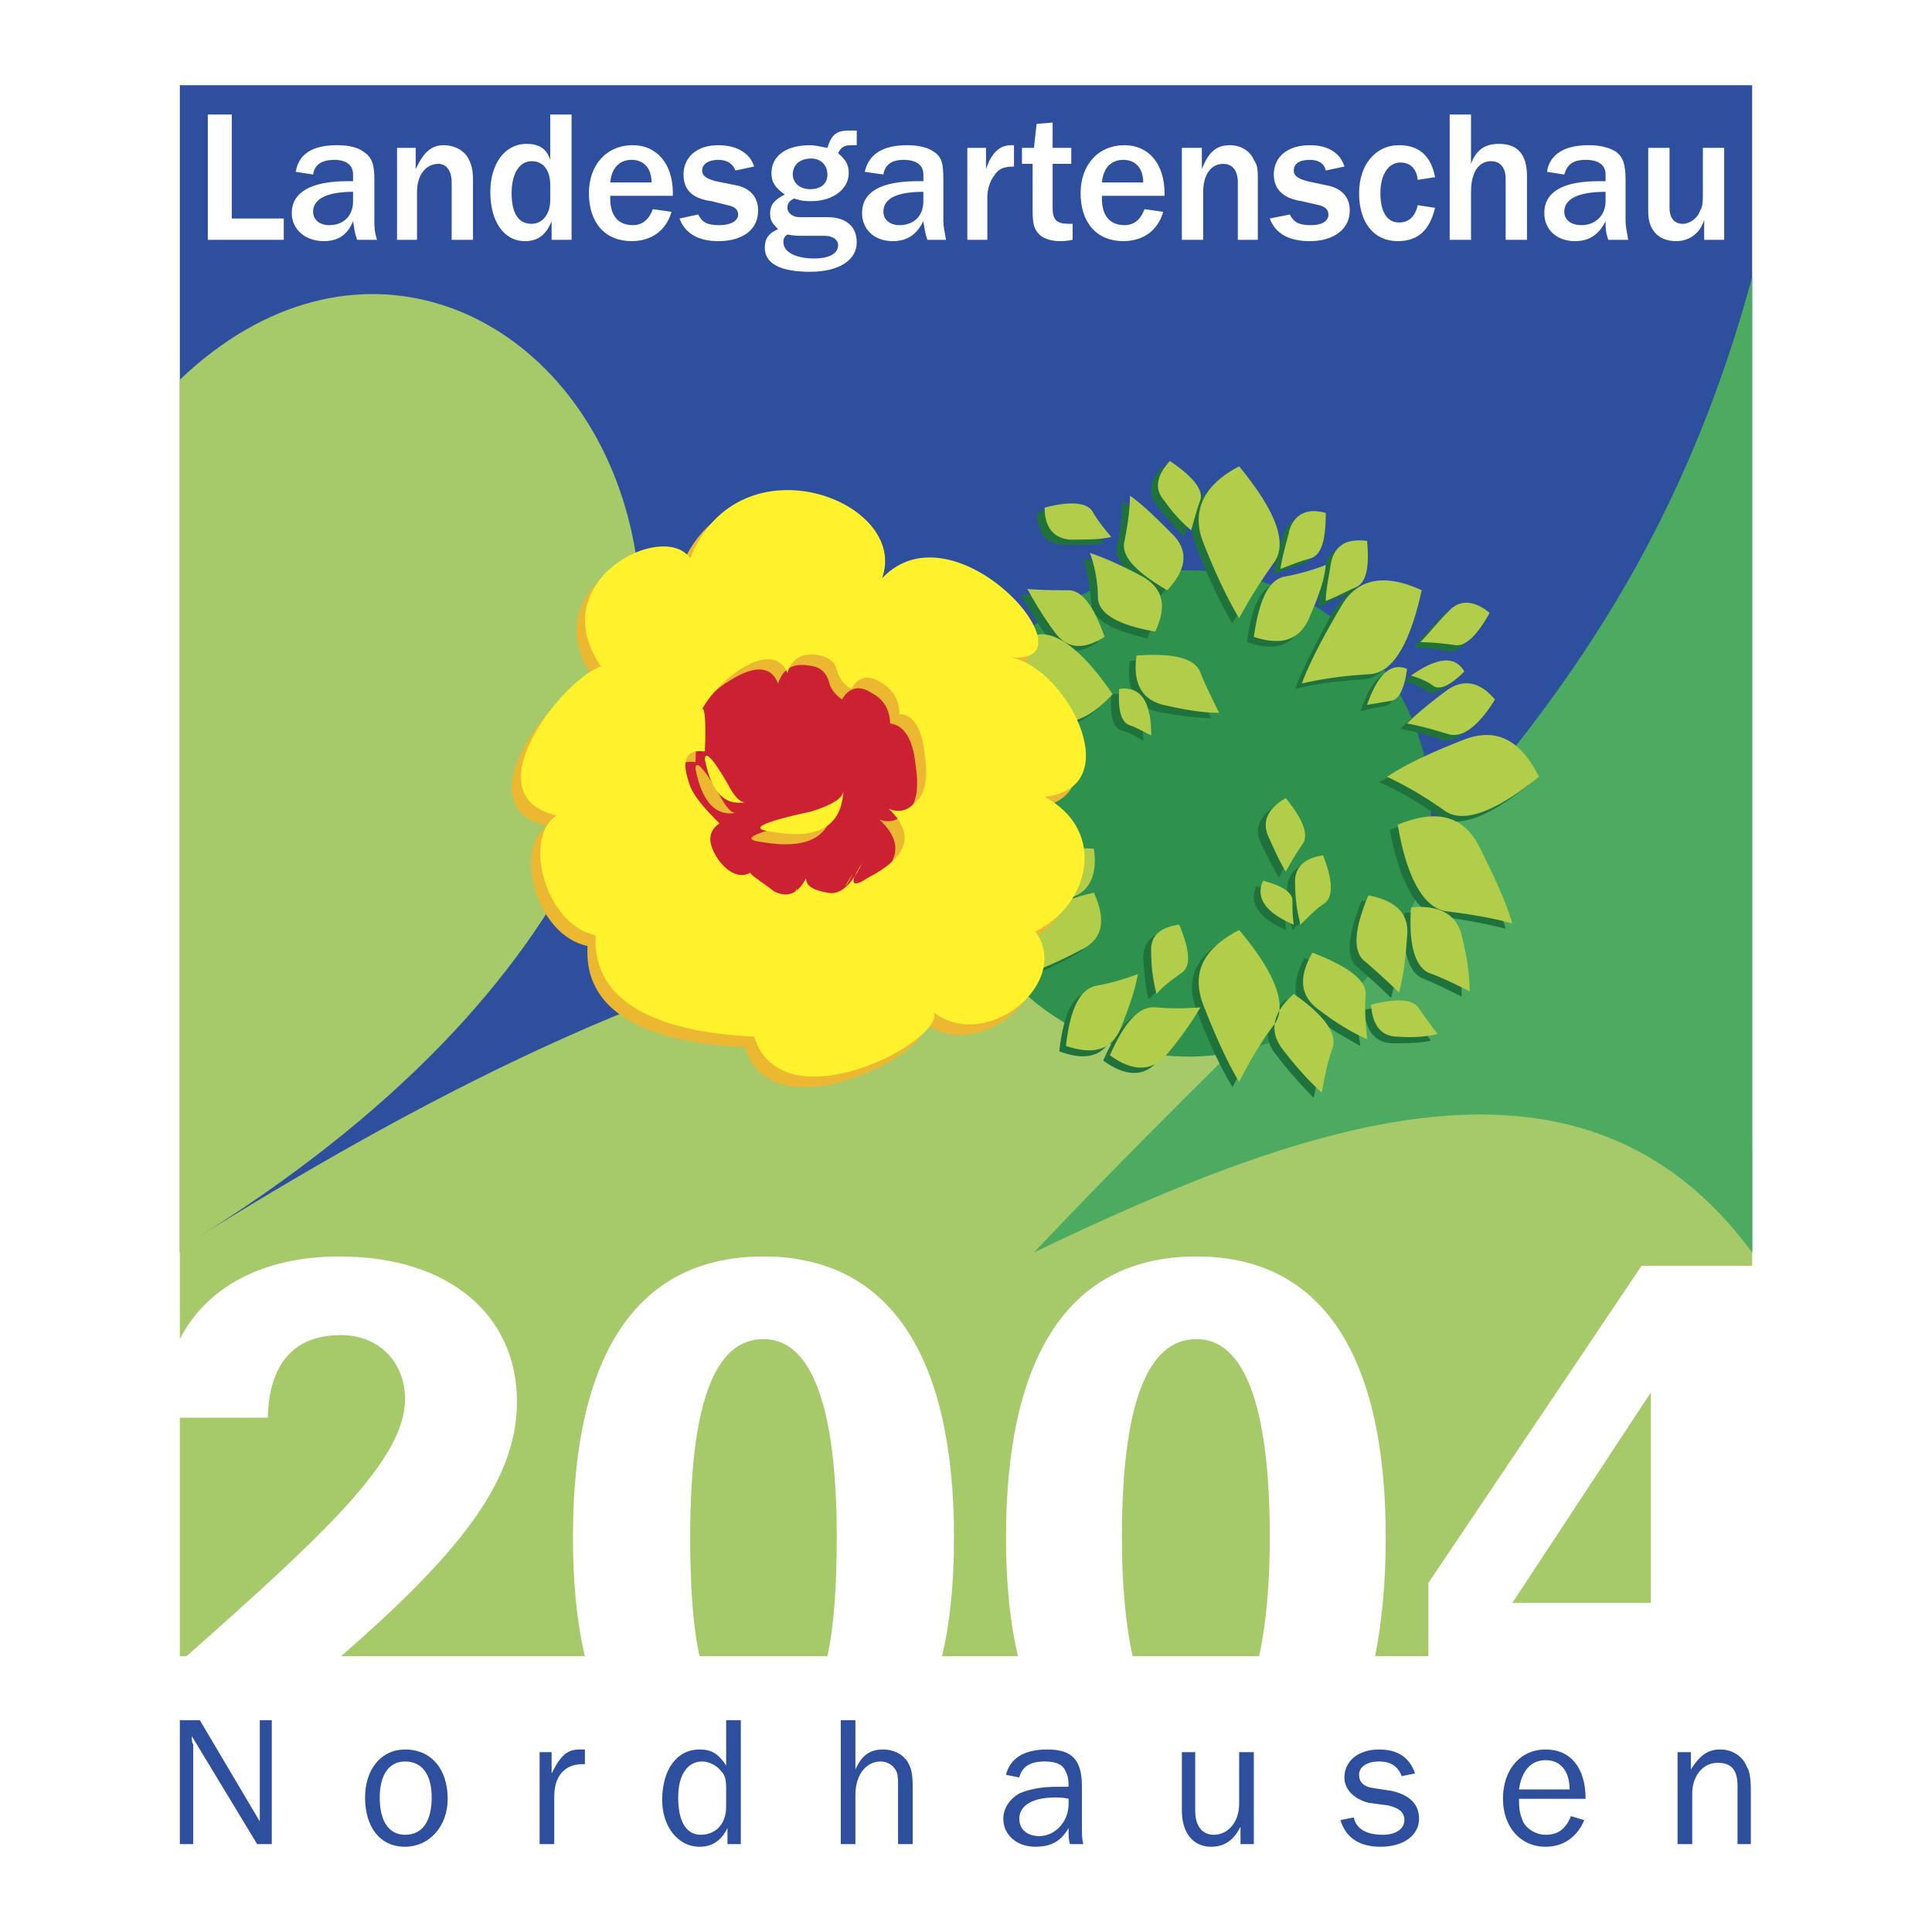
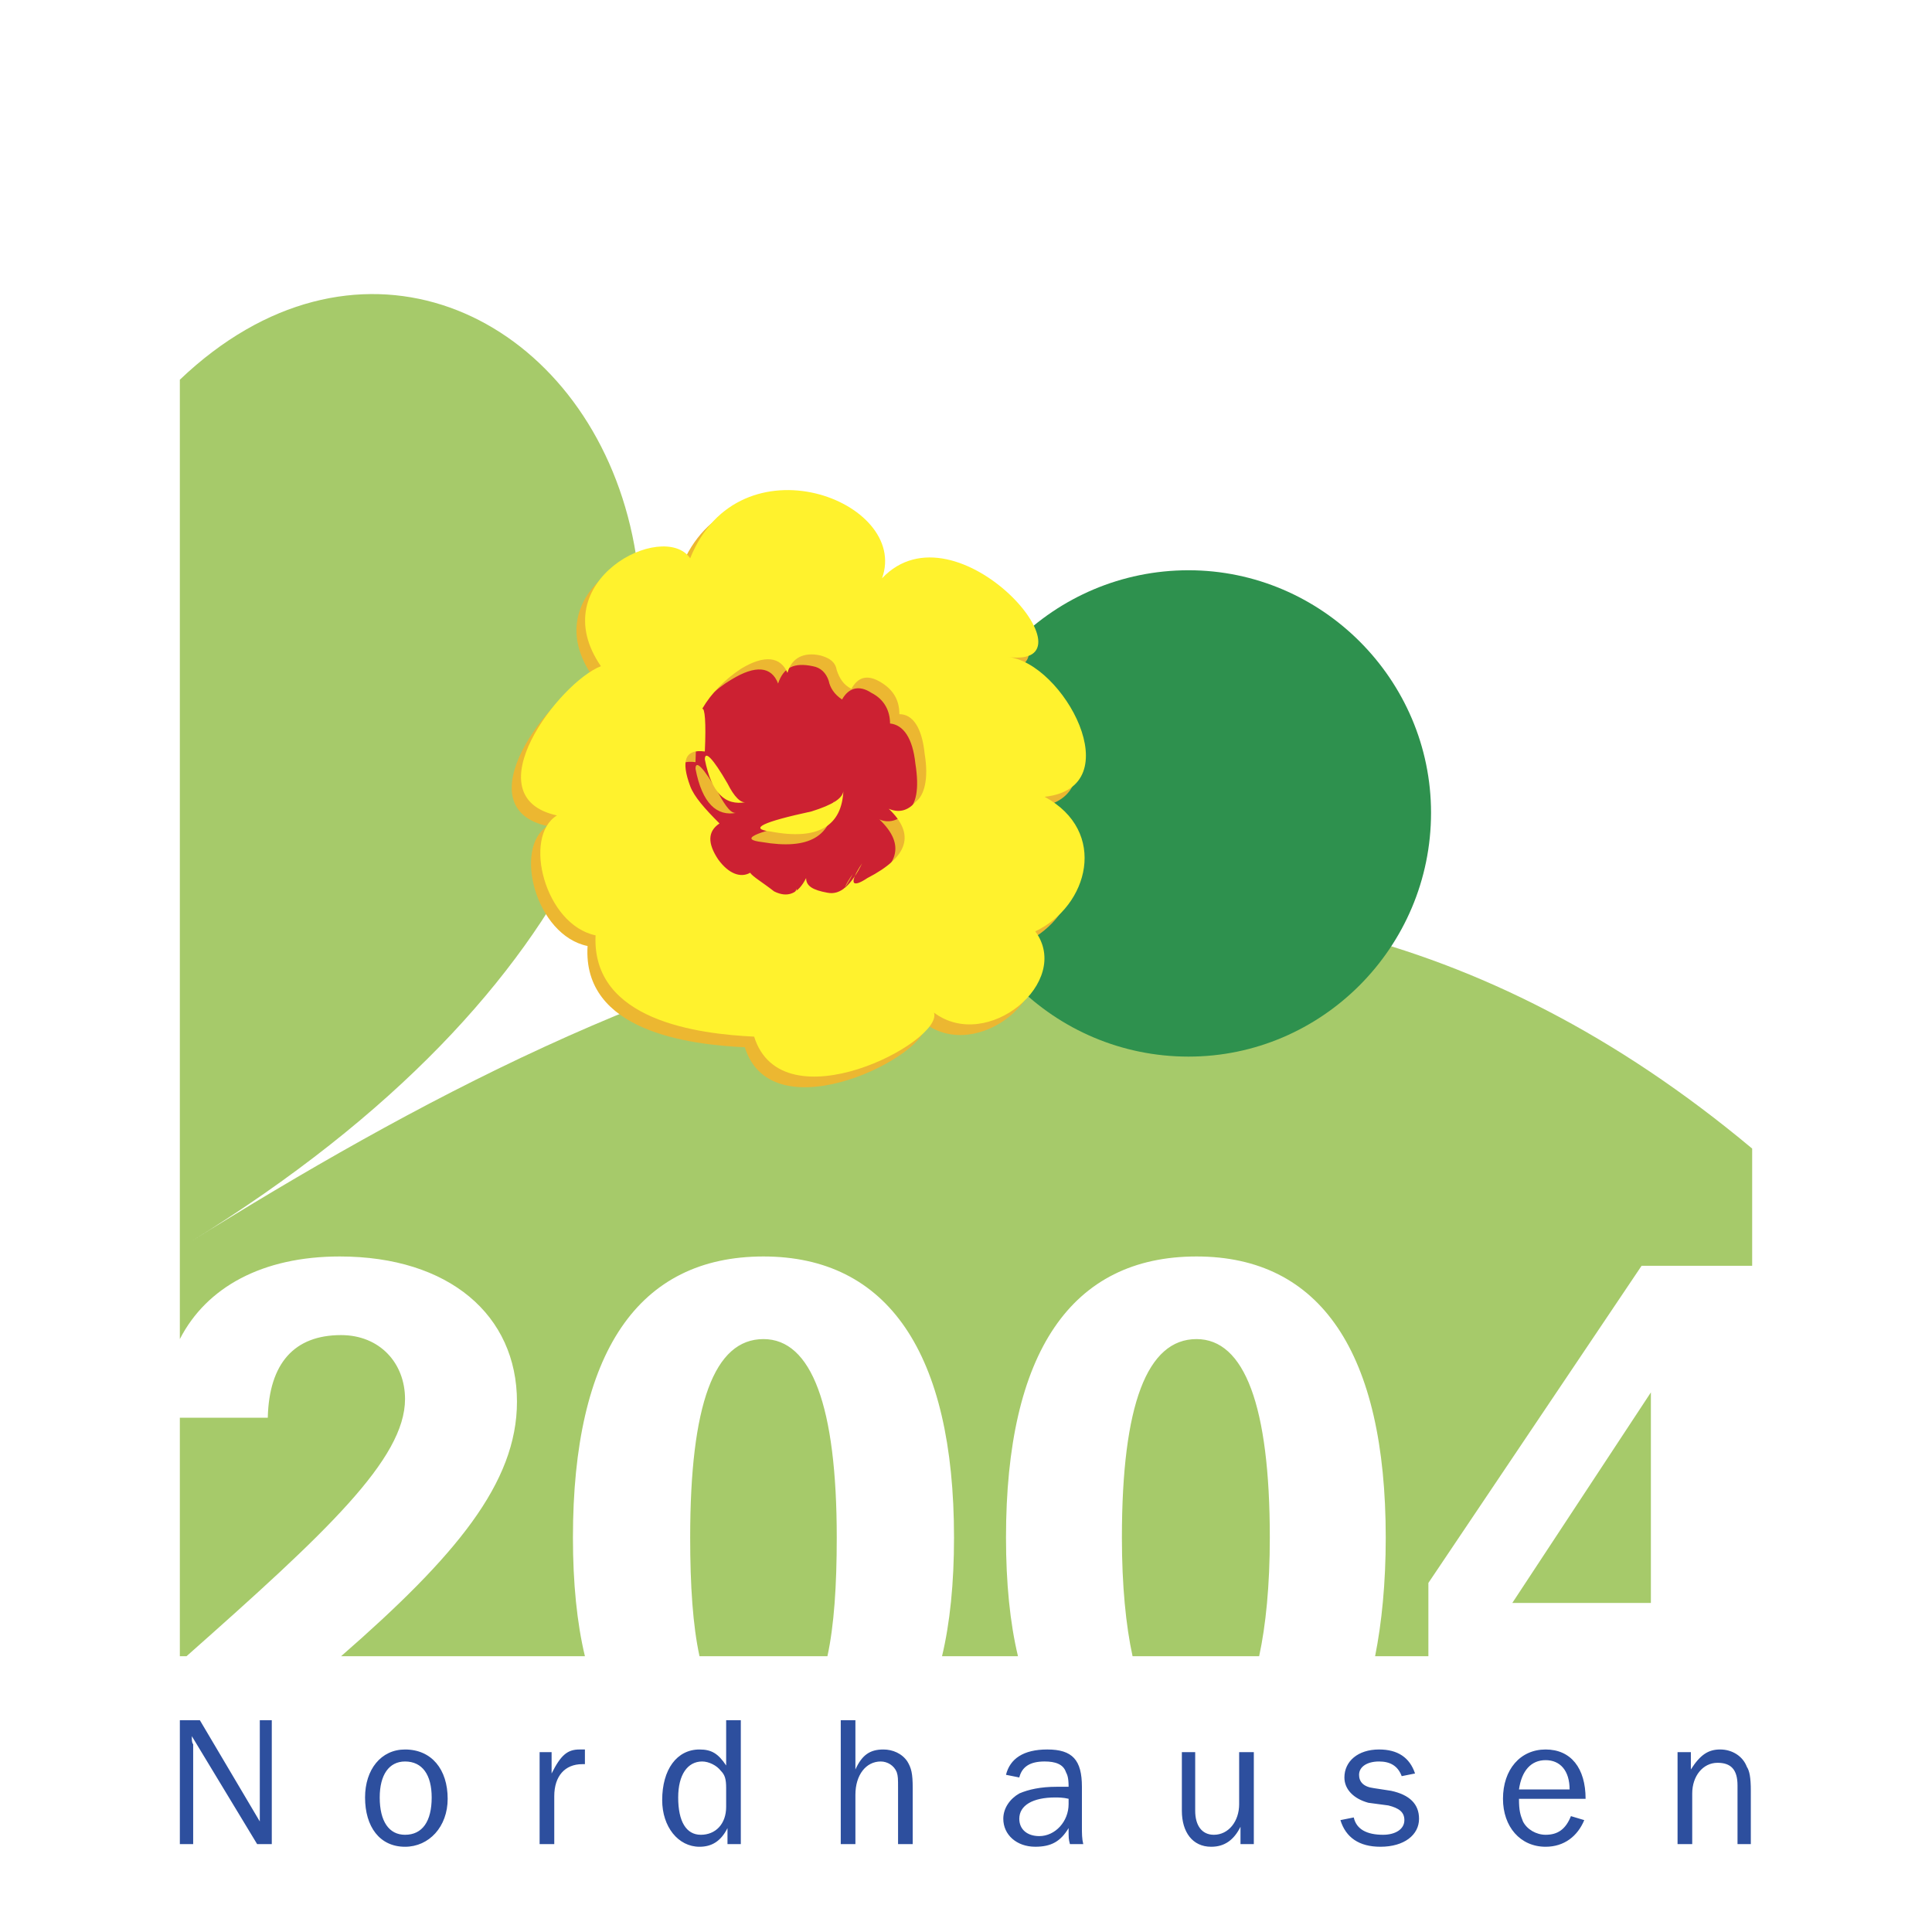
<svg xmlns="http://www.w3.org/2000/svg" width="2500" height="2500" viewBox="0 0 192.756 192.756">
  <g fill-rule="evenodd" clip-rule="evenodd">
    <path fill="#fff" d="M0 0h192.756v192.756H0V0z" />
-     <path fill="#2d4f9e" d="M17.943 8.504h156.869v116.457H17.943V8.504z" />
    <path d="M174.812 114.592c-54.371-45.466-111.67-18.214-155.806 9.305C101.031 73.379 52.242 5.18 17.943 37.884v95.717c2.659-5.184 8.242-8.242 15.953-8.242 10.901 0 17.682 5.85 17.682 14.49 0 8.109-6.116 15.422-17.548 25.393h24.328c-.798-3.324-1.196-7.312-1.196-11.832 0-18.479 6.514-28.051 19.01-28.051 12.364 0 19.011 9.572 19.011 28.051 0 4.52-.399 8.508-1.197 11.832h7.578c-.797-3.324-1.195-7.312-1.195-11.832 0-18.479 6.514-28.051 19.01-28.051 12.363 0 18.877 9.572 18.877 28.051 0 4.52-.398 8.508-1.062 11.832h5.316v-7.312l21.271-31.641h11.033v-11.697h-.002zM17.943 141.445v23.797h.665c13.959-12.363 21.802-19.676 21.802-25.658 0-3.59-2.525-6.381-6.381-6.381-4.653 0-7.179 2.791-7.312 8.242h-8.774zm51.847 23.797h12.762c.665-3.059.931-7.047.931-11.832 0-13.162-2.526-19.809-7.312-19.809-4.918 0-7.312 6.514-7.312 19.809 0 4.785.266 8.774.931 11.832zm43.206 0h12.629c.664-3.059 1.064-7.047 1.064-11.832 0-13.162-2.527-19.809-7.312-19.809-4.918 0-7.445 6.514-7.445 19.809 0 4.785.398 8.774 1.064 11.832zm37.889-5.318l13.824-21.004v21.004h-13.824z" fill="#a6ca6a" />
-     <path d="M174.812 27.647c-11.965 44.137-38.553 62.217-71.654 97.313 28.184-13.561 55.037-22.6 71.654 0V27.647z" fill="#4caa61" />
    <path d="M118.58 105.418c13.293 0 24.195-10.901 24.195-24.328 0-13.294-10.902-24.195-24.195-24.195-13.428 0-24.329 10.901-24.329 24.195 0 13.427 10.901 24.328 24.329 24.328z" fill="#2e914e" />
-     <path d="M122.967 47.19c-3.59 1.861-4.787 4.387-3.59 7.444 1.197 3.058 2.393 5.584 3.59 7.578 1.062-1.994 2.26-3.855 3.455-5.717 1.33-1.861.135-5.051-3.455-9.305zm0 46.13c-3.59 1.861-4.787 4.254-3.59 7.445 1.197 3.189 2.393 5.717 3.59 7.711 1.062-2.127 2.26-3.988 3.455-5.85 1.33-1.86.135-4.919-3.455-9.306zm15.687-10.502c1.062 5.451 2.791 8.376 5.051 8.642s4.387.664 6.514 1.196c-.664-2.26-1.861-4.786-3.455-7.711-1.596-2.925-4.256-3.722-8.11-2.127zm-8.509 12.763c-1.328 2.525-1.195 4.386.666 5.716s3.455 2.26 4.918 3.059c-.266-1.463-.266-3.059-.266-4.521.133-1.595-1.729-2.925-5.318-4.254zm5.716-5.717c-1.463 3.589-1.596 5.716-.398 6.647 1.197 1.062 2.26 1.994 3.324 3.057.398-1.463.797-3.323.93-5.583.133-2.127-1.063-3.589-3.856-4.121zm-11.433-25.791c2.66.931 4.521.399 5.451-1.728.932-1.994 1.463-3.855 1.729-5.451-1.33.532-2.791.931-4.254 1.33-1.463.266-2.526 2.26-2.926 5.849zm-18.744 40.814c2.793 1.062 4.52.398 5.318-1.596.93-2.127 1.596-3.988 1.861-5.584a41.918 41.918 0 0 1-4.387 1.33c-1.462.266-2.394 2.26-2.792 5.85zm2.793-19.676c-3.723-.266-5.85.266-6.383 1.728-.664 1.33-1.328 2.659-2.127 3.989 1.596 0 3.457-.266 5.717-.665 2.259-.532 3.191-2.127 2.793-5.052zm5.982-21.537c1.195-2.658.93-4.387-1.064-5.45-1.994-1.196-3.723-1.994-5.318-2.526.4 1.462.666 3.058.799 4.52.132 1.595 1.993 2.659 5.583 3.456zm13.824 36.027c-1.994 1.861-2.393 3.855-.93 5.584a44.221 44.221 0 0 0 3.723 4.254 26.997 26.997 0 0 1 1.195-4.387c.534-1.463-.796-3.324-3.988-5.451zm11.832-8.64c-.266 3.722.398 5.85 1.729 6.514 1.33.531 2.658 1.197 3.988 1.861 0-1.596-.266-3.457-.797-5.583-.533-2.128-2.127-3.059-4.92-2.792zM112.73 65.935c-.4 2.792.531 4.52 2.658 5.052 2.127.399 3.988.665 5.451.665-.666-1.196-1.197-2.525-1.729-3.988-.53-1.463-2.657-1.996-6.38-1.729zm-2.66 39.881c2.395 1.729 4.254 1.596 5.584-.133 1.463-1.729 2.658-3.322 3.457-4.652a27.156 27.156 0 0 1-4.652 0c-1.463-.133-2.926 1.463-4.389 4.785zm-1.593-16.218c-3.723.798-5.584 1.994-5.717 3.456-.133 1.596-.4 3.058-.666 4.52 1.463-.398 3.324-1.329 5.318-2.393 1.861-1.063 2.26-2.924 1.065-5.583zm7.31-30.178c1.861-2.127 2.127-3.988.531-5.583-1.594-1.595-3.057-2.924-4.387-3.855 0 1.595-.133 3.057-.531 4.52-.265 1.462 1.198 3.057 4.387 4.918zm37.092 18.612c-1.861-3.722-4.389-4.919-7.445-3.722a62.633 62.633 0 0 0-7.844 3.722c2.127.931 4.121 2.127 5.982 3.457 1.862 1.196 4.918.133 9.307-3.457zm-46.664 0c-1.859-3.722-4.254-4.919-7.443-3.722-3.058 1.196-5.717 2.526-7.711 3.722 2.127.931 3.988 2.127 5.982 3.457 1.861 1.196 4.918.133 9.172-3.457zM141.18 59.42c-3.723-1.728-6.514-1.196-8.242 1.729-1.596 2.924-2.926 5.45-3.723 7.578 2.127-.532 4.387-.798 6.779-.931 2.26-.133 3.988-2.925 5.186-8.376zm-30.842 10.503c-3.191-4.653-5.85-6.647-7.979-5.982-2.125.797-4.387 1.197-6.513 1.462 1.462 1.861 3.589 3.855 6.248 5.982 2.527 1.994 5.318 1.595 8.244-1.462zm38.152.532c-1.594-1.861-3.189-2.26-4.785-1.063s-2.924 2.26-3.988 3.323c1.463.266 2.791.665 4.121 1.063 1.197.399 2.791-.665 4.652-3.323zm-32.437-23.93c-1.461 1.463-1.594 2.792-.531 3.989.932 1.33 1.861 2.26 2.658 3.057.268-1.063.533-2.127.799-3.19.398-.931-.667-2.26-2.926-3.856zm15.554 5.185c-1.861-.532-3.057.133-3.59 1.728a17.779 17.779 0 0 0-.93 3.855c.93-.399 1.994-.798 3.057-1.063.932-.399 1.463-1.861 1.463-4.52zm-14.623 41.079c-1.994.266-2.926 1.196-2.926 2.792.133 1.728.266 3.058.533 4.121a19.514 19.514 0 0 1 2.525-2.127c.931-.665.931-2.261-.132-4.786zm10.635-12.629c-1.861 1.063-2.525 2.393-1.861 3.855s1.33 2.659 1.861 3.589c.398-1.063 1.064-1.994 1.729-2.925.531-.93 0-2.393-1.729-4.519zm20.207-18.479c-1.463-1.33-2.924-1.33-3.988-.133a44.957 44.957 0 0 0-2.791 3.058c1.195 0 2.26.133 3.322.399 1.065.132 2.26-.932 3.457-3.324zm-16.617 24.194c-1.861.399-2.793 1.33-2.793 2.925.135 1.596.268 2.925.533 3.988.797-.798 1.729-1.595 2.525-2.127.93-.664.797-2.259-.265-4.786zm14.092-18.345c-.799-1.462-2.525-1.329-5.186.399.799.266 1.596.532 2.26 1.063.666.399 1.729-.133 2.926-1.462zm-5.584-.266c-1.596-.665-2.924.532-3.988 3.722.797-.266 1.596-.399 2.393-.532.798-.132 1.329-1.196 1.595-3.19zm-14.358 21.138c-.797 1.728.266 3.19 2.924 4.387 0-.798-.133-1.595-.133-2.393s-.929-1.462-2.791-1.994zm10.37-33.768c-2.127-.266-3.191.399-3.59 1.994-.398 1.596-.531 2.925-.531 3.989.93-.532 1.994-1.064 2.924-1.33 1.064-.398 1.462-1.994 1.197-4.653zM94.251 93.985c2.393 1.463 3.854 1.861 4.653 1.063.93-.665 1.729-1.329 2.658-1.994-1.062-.398-2.393-.797-3.855-1.196-1.595-.531-2.659.266-3.456 2.127zm16.618-24.727c-.133 2.127.133 3.19.93 3.589.932.266 1.596.665 2.26 1.064 0-3.324-1.063-4.919-3.19-4.653zm-17.416 3.191c2.393 1.462 3.855 1.861 4.787 1.196a19.356 19.356 0 0 1 2.525-2.127c-1.064-.398-2.393-.797-3.856-1.196-1.595-.399-2.791.399-3.456 2.127zm9.971-21.271c.133 2.127 1.064 3.19 2.658 3.19 1.729 0 3.059 0 4.121-.133-.797-.798-1.328-1.729-1.994-2.659-.531-.93-2.127-1.062-4.785-.398zm32.703 49.588c.133 2.127 1.064 3.189 2.66 3.322 1.594 0 2.924 0 3.988-.266-.666-.797-1.197-1.729-1.861-2.658-.666-.93-2.26-1.062-4.787-.398zM103.822 83.35c-1.596-1.861-3.189-2.126-4.918-.93-1.596 1.063-2.792 2.26-3.856 3.323 1.33.266 2.659.532 3.989 1.063 1.33.399 2.924-.664 4.785-3.456zm5.717-19.277c-1.062-3.057-2.26-4.653-3.59-4.653-1.461.133-2.791 0-4.121-.133.666 1.33 1.596 2.792 2.793 4.387 1.195 1.596 2.791 1.729 4.918.399z" fill="#20723d" />
-     <path d="M123.631 46.525c-3.59 1.861-4.785 4.521-3.59 7.578 1.197 3.058 2.393 5.583 3.59 7.578 1.064-1.994 2.26-3.855 3.59-5.717 1.195-1.994 0-5.051-3.59-9.439zm0 46.264c-3.59 1.861-4.785 4.254-3.59 7.446 1.197 3.057 2.393 5.715 3.59 7.709 1.064-2.127 2.26-4.121 3.59-5.85 1.195-1.86 0-5.051-3.59-9.305zm15.82-10.503c.93 5.451 2.658 8.375 4.918 8.642s4.521.665 6.516 1.196c-.666-2.259-1.861-4.785-3.324-7.71-1.596-3.058-4.254-3.723-8.11-2.128zm-8.508 12.762c-1.463 2.526-1.197 4.387.664 5.717 1.729 1.328 3.324 2.26 4.785 2.924-.133-1.463-.266-2.924-.133-4.52.001-1.462-1.861-2.791-5.316-4.121zm5.582-5.715c-1.461 3.456-1.594 5.716-.266 6.646 1.064.931 2.26 1.994 3.324 3.058.398-1.463.664-3.324.797-5.583.266-2.26-1.062-3.59-3.855-4.121zm-11.431-25.791c2.791.931 4.52.266 5.451-1.728.93-2.127 1.594-3.855 1.727-5.451-1.328.532-2.791.931-4.254 1.196-1.461.399-2.393 2.26-2.924 5.983zm-18.744 40.813c2.791.93 4.52.398 5.449-1.729.799-1.994 1.463-3.855 1.729-5.451-1.33.531-2.791.93-4.254 1.197-1.596.399-2.526 2.394-2.924 5.983zm2.791-19.676c-3.59-.266-5.717.266-6.381 1.596-.533 1.462-1.33 2.792-2.127 4.121 1.594 0 3.455-.266 5.717-.665 2.259-.532 3.189-2.26 2.791-5.052zm6.115-21.669c1.197-2.526.797-4.254-1.197-5.451-1.994-1.063-3.721-1.861-5.316-2.393.531 1.462.797 3.058.797 4.52.132 1.596 1.993 2.659 5.716 3.324zm13.826 36.16c-2.127 1.861-2.525 3.723-1.064 5.584 1.33 1.729 2.66 3.189 3.855 4.254.266-1.463.531-2.926 1.064-4.387.532-1.463-.798-3.324-3.855-5.451zm11.699-8.641c-.268 3.722.398 5.849 1.727 6.514 1.463.531 2.793 1.197 4.121 1.861 0-1.596-.266-3.457-.797-5.584-.531-2.126-2.26-3.057-5.051-2.791zm-27.386-25.126c-.398 2.792.531 4.387 2.658 4.919 2.26.532 4.121.798 5.584.798-.664-1.33-1.33-2.659-1.861-3.988-.532-1.464-2.659-1.995-6.381-1.729zm-2.659 39.882c2.393 1.729 4.254 1.596 5.717-.133a35.19 35.19 0 0 0 3.322-4.652 25.64 25.64 0 0 1-4.52 0c-1.595-.133-3.058 1.461-4.519 4.785zm-1.595-16.219c-3.59.798-5.584 1.994-5.717 3.457-.133 1.595-.266 3.058-.664 4.52 1.596-.531 3.322-1.33 5.316-2.393s2.262-2.925 1.065-5.584zm7.312-30.177c1.994-2.127 2.127-3.988.531-5.583s-2.926-2.925-4.254-3.855c0 1.596-.266 3.058-.533 4.52-.398 1.461 1.065 3.057 4.256 4.918zm37.09 18.611c-1.861-3.723-4.254-4.919-7.445-3.723-3.057 1.197-5.717 2.393-7.711 3.723 1.994.931 3.988 2.127 5.85 3.457 1.861 1.196 5.052 0 9.306-3.457zm-46.662 0c-1.729-3.723-4.254-4.919-7.445-3.723-3.058 1.197-5.716 2.393-7.71 3.723 2.127.931 4.121 2.127 5.982 3.457 1.86 1.196 4.919 0 9.173-3.457zm34.963-18.611c-3.723-1.728-6.514-1.196-8.109 1.729-1.729 2.924-3.057 5.45-3.855 7.578 2.26-.532 4.52-.798 6.781-.931 2.259-.134 3.985-2.926 5.183-8.376zm-30.842 10.369c-3.059-4.521-5.85-6.515-7.844-5.85-2.26.665-4.387 1.196-6.647 1.462a38.578 38.578 0 0 0 6.249 5.85c2.658 2.127 5.316 1.729 8.242-1.462zm38.154.532c-1.463-1.729-3.059-2.127-4.787-.931-1.594 1.197-2.924 2.26-3.988 3.323 1.463.266 2.793.665 4.121 1.064 1.33.399 2.926-.664 4.654-3.456zm-32.437-23.796c-1.33 1.462-1.596 2.792-.533 3.988.932 1.329 1.861 2.26 2.66 2.924.266-.93.531-1.994.93-3.057.265-.931-.665-2.26-3.057-3.855zm15.552 5.184c-1.859-.532-3.057.133-3.588 1.595-.4 1.595-.799 2.925-.932 3.988 1.064-.399 1.994-.798 3.059-1.063 1.063-.399 1.461-1.861 1.461-4.52zm-14.623 41.079c-1.994.266-2.924 1.197-2.791 2.792 0 1.729.266 3.057.531 4.122.664-.797 1.596-1.463 2.525-2.127.933-.666.8-2.261-.265-4.787zm10.635-12.63c-1.861 1.063-2.393 2.393-1.727 3.855.664 1.462 1.195 2.659 1.727 3.456.533-.93 1.064-1.861 1.729-2.792.533-.929 0-2.391-1.729-4.519zm20.34-18.478c-1.594-1.33-3.057-1.33-4.121-.133-1.195 1.196-1.994 2.26-2.791 3.057 1.197 0 2.26.133 3.324.266 1.063.266 2.26-.797 3.588-3.19zm-16.617 24.195c-1.994.266-2.924 1.329-2.791 2.925 0 1.595.266 2.925.531 3.988.799-.797 1.596-1.595 2.393-2.127.931-.665.799-2.393-.133-4.786zm14.092-18.346c-.93-1.595-2.658-1.462-5.316.399.797.266 1.594.532 2.26 1.063.663.399 1.728-.132 3.056-1.462zm-5.717-.266c-1.594-.665-2.924.532-3.988 3.59l2.395-.399c.796-.133 1.327-1.196 1.593-3.191zM126.023 87.87c-.797 1.729.266 3.191 3.059 4.387-.133-.797-.133-1.595-.133-2.393 0-.798-.931-1.462-2.926-1.994zm10.37-33.9c-1.994-.266-3.189.399-3.588 2.127-.268 1.595-.533 2.925-.533 3.855 1.064-.399 1.994-.931 2.926-1.33 1.062-.398 1.462-1.86 1.195-4.652zM95.048 93.32c2.26 1.595 3.856 1.994 4.653 1.197.799-.798 1.596-1.463 2.525-1.994-1.062-.532-2.393-.931-3.854-1.329-1.462-.4-2.659.398-3.324 2.126zm16.618-24.593c-.133 1.994.133 3.19.932 3.589.797.266 1.461.665 2.26 1.063-.001-3.456-1.065-4.919-3.192-4.652zm-17.548 3.19c2.394 1.462 3.988 1.861 4.787 1.196a19.569 19.569 0 0 1 2.525-2.127 34.107 34.107 0 0 0-3.855-1.196c-1.596-.399-2.659.266-3.457 2.127zm10.103-21.271c0 1.994.932 3.057 2.527 3.19 1.729 0 3.057 0 4.121-.266-.666-.797-1.33-1.595-1.861-2.525s-2.26-1.063-4.787-.399zm32.572 49.588c.133 2.127 1.062 3.189 2.658 3.189 1.596.133 2.924 0 3.988-.266-.531-.664-1.197-1.596-1.861-2.525-.531-.931-2.127-1.064-4.785-.398zm-32.172-17.416c-1.729-1.861-3.324-2.127-4.92-1.063-1.596 1.196-2.924 2.393-3.855 3.456 1.33.266 2.66.532 3.855.931 1.33.531 2.926-.665 4.92-3.324zm5.582-19.276c-1.062-3.058-2.26-4.653-3.588-4.653-1.33 0-2.66 0-4.121-.133.664 1.197 1.594 2.792 2.791 4.387s2.791 1.728 4.918.399z" fill="#b1cd49" />
    <path d="M79.362 103.689c13.028 0 23.796-10.635 23.796-23.796 0-13.028-10.769-23.796-23.796-23.796-13.028 0-23.797 10.768-23.797 23.796 0 13.161 10.768 23.796 23.797 23.796z" fill="#cc2132" />
    <path d="M67.929 56.628c-2.659-3.722-14.756 2.394-8.774 10.901-4.254 1.596-13.028 13.028-4.521 14.89-3.456 2.127-1.196 10.901 3.988 11.964-.531 8.509 10.104 9.837 15.688 10.104 2.792 8.906 18.877.531 17.947-2.395 5.317 3.988 13.825-3.057 10.103-8.109 5.318-2.525 7.312-9.97 1.064-13.427 8.508-1.063 1.729-13.427-3.855-13.959 9.439 1.197-5.051-15.687-12.363-7.843 2.658-7.841-14.359-14.356-19.277-2.126zM88.8 72.183c1.33.133 2.26 1.462 2.526 3.988.398 2.526.133 4.122-.931 4.919-.798.797-1.729 1.063-2.659.665 2.659 2.525 1.994 4.786-1.994 6.913-1.729.931-1.994.399-.665-1.462-1.064 2.127-2.127 3.058-3.457 2.925-1.462-.266-2.127-.665-2.127-1.462-.798 1.596-1.861 1.994-3.19 1.197-1.197-.798-1.994-1.462-2.26-1.861-1.064.665-2.26.266-3.324-1.33-1.063-1.462-.93-2.659.133-3.457-1.462-1.595-2.393-2.792-2.925-3.722-.931-2.526-.532-3.723 1.462-3.457.133-3.058 0-4.52-.133-4.387.797-1.595 2.127-2.924 3.722-3.855 2.394-1.462 3.989-1.33 4.653.399.532-1.596 1.596-2.127 3.457-1.729.797.133 1.329.665 1.595 1.462.133.665.532 1.33 1.329 1.861.665-1.197 1.729-1.462 2.925-.665 1.332.665 1.863 1.861 1.863 3.058zm-5.583 7.577c0 .798-1.063 1.596-3.19 2.26-4.919 1.064-6.249 1.729-3.988 1.995 4.652.797 7.044-.532 7.178-4.255zm-9.705 1.33c-.532.133-1.063-.532-1.861-1.994-1.462-2.526-2.26-3.324-2.26-2.393.665 3.457 2.127 4.786 4.121 4.387z" fill="#ecb731" />
    <path d="M68.859 55.698c-2.659-3.855-14.757 2.26-8.907 10.768-4.121 1.595-12.895 13.028-4.387 14.89-3.456 2.127-1.196 10.901 3.855 11.964-.398 8.508 10.236 9.838 15.82 10.104 2.792 8.906 18.877.531 17.947-2.393 5.318 3.988 13.826-3.059 10.104-8.11 5.318-2.525 7.312-9.971.93-13.427 8.643-.931 1.861-13.427-3.721-13.959 9.438 1.33-5.053-15.687-12.498-7.843 2.792-7.71-14.224-14.225-19.143-1.994zm20.872 15.554c1.33 0 2.26 1.329 2.526 3.988.399 2.393 0 4.121-.93 4.786-.798.931-1.729 1.063-2.659.665 2.659 2.526 1.994 4.786-2.127 6.913-1.596 1.063-1.861.532-.532-1.462-1.063 2.127-2.127 3.191-3.456 2.925-1.462-.266-2.127-.665-2.127-1.462-.798 1.595-1.861 1.994-3.191 1.33-1.196-.931-2.127-1.462-2.393-1.861-.931.532-2.127.133-3.19-1.33-1.063-1.595-1.063-2.792.133-3.589-1.462-1.462-2.526-2.659-2.925-3.722-.931-2.526-.532-3.723 1.462-3.457.133-2.925 0-4.387-.266-4.254.931-1.595 2.26-2.925 3.855-3.989 2.394-1.462 3.989-1.196 4.653.399.399-1.463 1.595-2.127 3.323-1.729.931.266 1.462.665 1.596 1.462.266.797.665 1.462 1.462 1.861.665-1.197 1.596-1.462 2.925-.665 1.329.798 1.861 1.862 1.861 3.191zm-5.584 7.578c0 .797-1.064 1.462-3.19 2.127-4.919 1.063-6.249 1.728-4.122 1.994 4.787.93 7.179-.532 7.312-4.121zm-9.704 1.196c-.532.133-1.197-.532-1.861-1.861-1.462-2.526-2.26-3.324-2.26-2.394.664 3.325 1.993 4.654 4.121 4.255z" fill="#fff22d" />
    <path d="M27.116 183.986v-12.363H25.92V181.727l-5.982-10.104h-1.994v12.363h1.329v-9.174-.797c-.133-.133-.133-.398-.133-.797l6.514 10.768h1.462zm17.548-4.519c0-2.926-1.595-4.92-4.254-4.92-2.393 0-3.988 1.994-3.988 4.787 0 2.924 1.463 4.918 3.988 4.918 2.393 0 4.254-1.994 4.254-4.785zm-1.595-.133c0 2.393-.931 3.723-2.659 3.723-1.595 0-2.525-1.33-2.525-3.723 0-2.26.93-3.59 2.525-3.59 1.728 0 2.659 1.33 2.659 3.59zm15.288-3.324v-1.463h-.532c-1.197 0-1.861.533-2.792 2.395v-2.129h-1.196v9.174h1.462v-4.785c0-1.994 1.063-3.191 2.792-3.191h.266v-.001zm15.554 7.976v-12.363h-1.462v4.52c-.798-1.195-1.462-1.596-2.659-1.596-2.26 0-3.723 1.994-3.723 5.053 0 2.658 1.595 4.652 3.723 4.652 1.196 0 2.127-.531 2.792-1.861v1.596h1.329v-.001zm-1.462-3.722c0 1.729-1.063 2.793-2.526 2.793s-2.26-1.33-2.26-3.723c0-2.26.931-3.59 2.393-3.59.665 0 1.462.398 1.861.93.398.4.532.799.532 1.729v1.861zm18.612 3.722v-5.584c0-1.461-.133-1.994-.532-2.658-.532-.797-1.462-1.197-2.393-1.197-1.33 0-2.127.533-2.792 1.994v-4.918h-1.462v12.363h1.462v-4.918c0-1.994 1.064-3.324 2.526-3.324.665 0 1.33.398 1.596 1.062.133.4.133.666.133 1.596v5.584h1.462zm17.015 0c-.133-.531-.133-1.064-.133-1.729v-3.988c0-2.658-.93-3.723-3.455-3.723-2.395 0-3.723.932-4.121 2.527l1.328.266c.266-1.064 1.064-1.596 2.525-1.596 1.064 0 1.861.266 2.129 1.062.133.268.266.533.266 1.463h-1.197c-1.596 0-2.791.266-3.723.666-.93.531-1.596 1.461-1.596 2.525 0 1.596 1.33 2.791 3.191 2.791 1.596 0 2.525-.531 3.324-1.861 0 1.064 0 1.064.133 1.596h1.329v.001zm-1.461-3.988c0 1.729-1.33 3.191-2.926 3.191-1.195 0-1.994-.666-1.994-1.729 0-1.33 1.33-2.127 3.59-2.127.266 0 .797 0 1.33.133v.532zm18.479 3.988v-9.174h-1.463v5.186c0 1.729-1.064 3.059-2.525 3.059-1.197 0-1.861-.932-1.861-2.395v-5.85h-1.33v5.85c0 2.127 1.064 3.59 2.926 3.59 1.328 0 2.26-.664 2.924-1.994v1.729h1.329v-.001zm16.484-2.525c0-1.463-.932-2.393-2.791-2.793l-1.729-.266c-1.064-.133-1.463-.664-1.463-1.328 0-.799.797-1.33 1.994-1.33 1.064 0 1.861.398 2.26 1.463l1.33-.266c-.533-1.596-1.729-2.395-3.59-2.395-2.127 0-3.457 1.197-3.457 2.793 0 1.195.932 2.127 2.393 2.525l1.994.266c1.064.266 1.596.664 1.596 1.463 0 .93-.93 1.463-2.127 1.463-1.596 0-2.658-.533-2.924-1.729l-1.33.266c.531 1.729 1.861 2.658 3.988 2.658 2.393.001 3.856-1.194 3.856-2.79zm16.617-1.994c0-3.059-1.463-4.92-3.988-4.92s-4.254 1.994-4.254 4.92c0 2.791 1.729 4.785 4.254 4.785 1.861 0 3.191-1.062 3.855-2.658l-1.33-.398c-.531 1.328-1.328 1.861-2.525 1.861-.93 0-1.861-.533-2.26-1.33-.266-.666-.398-1.064-.398-2.26h6.646zm-1.595-.932h-5.051c.266-1.861 1.195-2.924 2.658-2.924s2.393 1.063 2.393 2.924zm18.08 5.451v-5.318c0-1.328-.133-1.994-.398-2.393-.398-1.062-1.463-1.729-2.658-1.729-1.197 0-1.994.533-2.926 1.994v-1.729h-1.328v9.174h1.463v-5.051c0-1.729 1.062-3.059 2.525-3.059 1.328 0 1.994.664 1.994 2.26v5.85h1.328v.001z" fill="#2d4f9e" />
-     <path d="M28.312 23.925v-2.127h-5.185v-10.37h-2.393v12.497h7.578zm9.306 0c-.266-.798-.266-1.329-.266-1.861v-4.121c0-1.595-.266-2.26-1.063-2.792-.532-.398-1.329-.665-2.659-.665-2.526 0-3.855.931-4.121 2.659l1.728.266c.133-.931.798-1.462 2.127-1.462 1.196 0 1.861.532 1.861 1.462v.665h-.532c-3.589 0-5.583 1.063-5.583 3.191 0 1.595 1.33 2.792 3.19 2.792 1.462 0 2.393-.665 2.925-1.994.133.798.133 1.063.399 1.861h1.994v-.001zm-2.393-3.855c0 1.463-.931 2.393-2.393 2.393-.93 0-1.595-.532-1.595-1.33 0-1.329 1.462-1.994 3.988-1.994v.931zm11.965 3.855v-5.982c0-.931-.133-1.462-.399-1.994-.399-.931-1.462-1.462-2.526-1.462-1.196 0-1.994.665-2.792 2.393v-2.127h-1.861v9.173h1.994V19.14c0-1.728.93-2.792 2.127-2.792.797 0 1.33.665 1.33 1.861v5.717h2.127v-.001zm9.837 0V11.429H54.9v4.52c-.399-1.196-1.197-1.595-2.393-1.595-2.127 0-3.589 1.994-3.589 4.786 0 2.925 1.33 4.919 3.457 4.919 1.329 0 2.127-.665 2.659-1.994v1.861h1.993v-.001zM54.9 19.937c0 1.462-.798 2.393-1.861 2.393-1.329 0-1.994-1.063-1.994-3.058s.797-3.191 1.994-3.191 1.861.931 1.861 2.393v1.463zm12.231-.399v-.266c0-2.925-1.595-4.786-3.988-4.786-2.659 0-4.387 1.994-4.387 4.786 0 2.925 1.595 4.786 4.254 4.786 1.994 0 3.457-1.063 3.988-2.925l-1.861-.266c-.399 1.063-1.063 1.595-1.994 1.595-1.462 0-2.26-.93-2.26-2.659v-.266h6.248v.001zm-2.127-1.33h-4.121c.133-1.462.931-2.26 2.127-2.26s1.994.799 1.994 2.26zM75.639 21c0-1.329-.798-2.26-2.26-2.526l-1.994-.399c-.931-.266-1.33-.532-1.33-1.063 0-.665.665-1.063 1.595-1.063s1.462.399 1.729 1.063l1.861-.398c-.399-1.33-1.728-2.127-3.589-2.127-2.127 0-3.456 1.197-3.456 2.925 0 1.462.797 2.393 2.792 2.659l1.595.399c.665.133 1.063.399 1.063.931 0 .665-.798 1.063-1.861 1.063-1.197 0-1.729-.266-2.127-1.063l-1.861.399c.532 1.462 1.861 2.26 3.855 2.26 2.526-.002 3.988-1.198 3.988-3.06zm9.838 3.191c0-1.595-1.063-2.525-2.925-2.525H79.76c-.665 0-1.196-.399-1.196-.931 0-.399.133-.665.665-.931.797.266 1.196.266 1.728.266 2.126 0 3.722-1.196 3.722-2.792 0-.798-.266-1.33-1.063-1.995.266-.531.532-.797 1.329-.797h.532v-1.462h-.798c-1.196 0-1.729.399-2.127 1.729-.798-.133-1.196-.266-1.729-.266-2.393 0-3.855 1.063-3.855 2.792 0 .93.399 1.462 1.33 2.127-1.064.532-1.463 1.063-1.463 1.861 0 .665.133.931.798 1.595-.931.398-1.329.931-1.329 1.861 0 1.595 1.595 2.393 4.52 2.393s4.653-1.197 4.653-2.925zm-2.925-6.78c0 .931-.665 1.462-1.729 1.462s-1.728-.665-1.728-1.462c0-.931.665-1.595 1.861-1.595.931 0 1.596.664 1.596 1.595zm1.064 7.046c0 .797-.798 1.33-2.393 1.33-1.861 0-3.058-.665-3.058-1.596 0-.266 0-.532.399-.798.665.133.931.133 1.462.133h2.26c.797 0 1.33.399 1.33.931zm10.768-.532c-.133-.798-.266-1.329-.266-1.861v-4.121c0-1.595-.133-2.26-.93-2.792-.532-.398-1.462-.665-2.659-.665-2.526 0-3.855.931-4.254 2.659l1.861.266c.133-.931.797-1.462 1.994-1.462 1.33 0 1.994.532 1.994 1.462v.665h-.531c-3.723 0-5.584 1.063-5.584 3.191 0 1.595 1.197 2.792 3.058 2.792 1.462 0 2.393-.665 3.057-1.994.133.798.133 1.063.399 1.861h1.861v-.001zm-2.26-3.855c0 1.463-.93 2.393-2.393 2.393-.931 0-1.595-.532-1.595-1.33 0-1.329 1.33-1.994 3.988-1.994v.931zm9.04-3.456v-2.127h-.266c-1.197 0-1.994.797-2.525 2.393v-2.127h-1.862v9.173h1.995v-4.254c0-.798.266-1.596.664-2.127.398-.666.93-.931 1.994-.931zm5.85 7.311V22.33h-.398c-1.197 0-1.596-.399-1.596-1.595v-4.387h1.861v-1.595h-1.861v-2.526l-1.596.133-.266 2.393h-1.197v1.595h1.064V21c0 1.33.133 1.861.664 2.393.398.399 1.197.665 1.994.665.266 0 .799 0 1.331-.133zm9.172-4.387v-.266c0-2.925-1.594-4.786-3.988-4.786-2.658 0-4.387 1.994-4.387 4.786 0 2.925 1.596 4.786 4.254 4.786 1.994 0 3.457-1.063 3.988-2.925l-1.861-.266c-.398 1.063-1.062 1.595-1.994 1.595-1.461 0-2.26-.93-2.26-2.659v-.266h6.248v.001zm-2.127-1.33h-4.121c.133-1.462.932-2.26 2.127-2.26 1.197.001 1.994.799 1.994 2.26zm11.433 5.717v-5.982c0-.931 0-1.462-.398-1.994-.398-.931-1.33-1.462-2.393-1.462-1.33 0-2.127.665-2.793 2.393v-2.127h-1.994v9.173h2.127V19.14c0-1.728.799-2.792 1.994-2.792.932 0 1.463.665 1.463 1.861v5.717h1.994v-.001zM134.666 21c0-1.329-.799-2.26-2.395-2.526l-1.859-.399c-.932-.266-1.33-.532-1.33-1.063 0-.665.531-1.063 1.596-1.063.93 0 1.461.399 1.594 1.063l1.861-.398c-.398-1.33-1.596-2.127-3.455-2.127-2.262 0-3.59 1.197-3.59 2.925 0 1.462.93 2.393 2.791 2.659l1.729.399c.531.133.93.399.93.931 0 .665-.664 1.063-1.727 1.063-1.197 0-1.729-.266-2.127-1.063l-1.994.399c.531 1.462 1.861 2.26 3.988 2.26 2.392-.002 3.988-1.198 3.988-3.06zm8.508-.265l-1.729-.266c-.266 1.197-.932 1.729-1.861 1.729-1.197 0-1.861-1.064-1.861-2.925 0-1.861.797-3.058 1.994-3.058.93 0 1.596.532 1.729 1.729l1.729-.266c-.398-2.127-1.596-3.191-3.59-3.191-2.393 0-3.988 1.994-3.988 4.786 0 2.925 1.463 4.786 3.855 4.786 1.993-.001 3.189-1.064 3.722-3.324zm9.172 3.19v-6.381c0-2.127-.93-3.19-2.791-3.19-1.33 0-2.26.532-2.791 1.994v-4.919h-2.129v12.497h2.129V19.14c0-1.994.797-3.058 1.994-3.058.93 0 1.461.665 1.461 1.729v6.115h2.127v-.001zm10.103 0c-.133-.798-.266-1.329-.266-1.861v-4.121c0-1.595-.266-2.26-.93-2.792-.666-.398-1.463-.665-2.793-.665-2.393 0-3.855.931-4.121 2.659l1.729.266c.266-.931.799-1.462 2.127-1.462 1.33 0 1.994.532 1.994 1.462v.665h-.664c-3.59 0-5.451 1.063-5.451 3.191 0 1.595 1.197 2.792 3.059 2.792 1.461 0 2.393-.665 3.057-1.994 0 .798 0 1.063.266 1.861h1.993v-.001zm-2.26-3.855c0 1.463-1.062 2.393-2.393 2.393-1.064 0-1.729-.532-1.729-1.33 0-1.329 1.463-1.994 4.121-1.994v.931h.001zm11.832 3.855v-9.173h-2.127v4.387c0 .931 0 1.463-.266 1.861-.266.798-1.064 1.33-1.729 1.33-.93 0-1.33-.665-1.33-1.595v-5.982h-2.127v6.381c0 1.861 1.064 2.925 2.793 2.925 1.328 0 2.393-.798 2.791-2.127v1.994h1.995v-.001z" fill="#fff" />
  </g>
</svg>